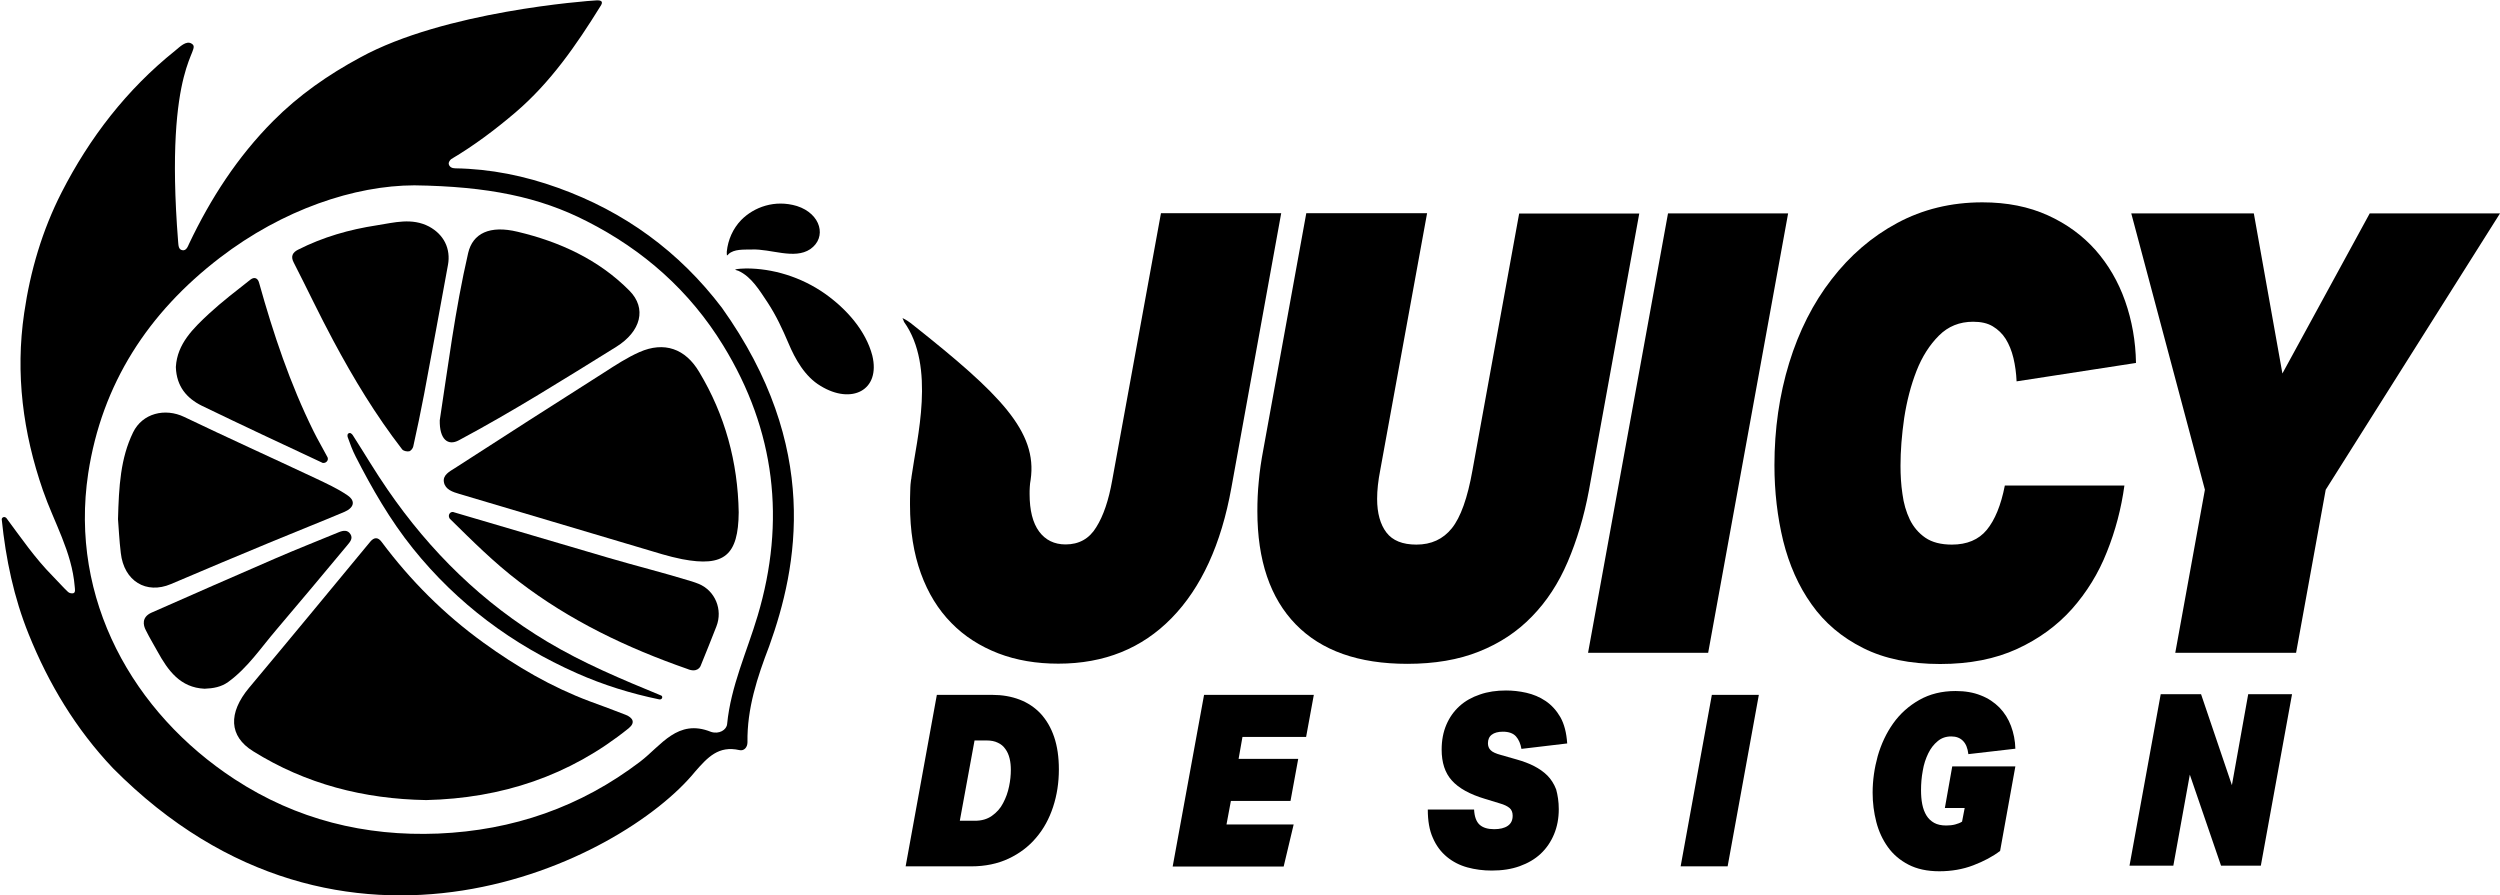
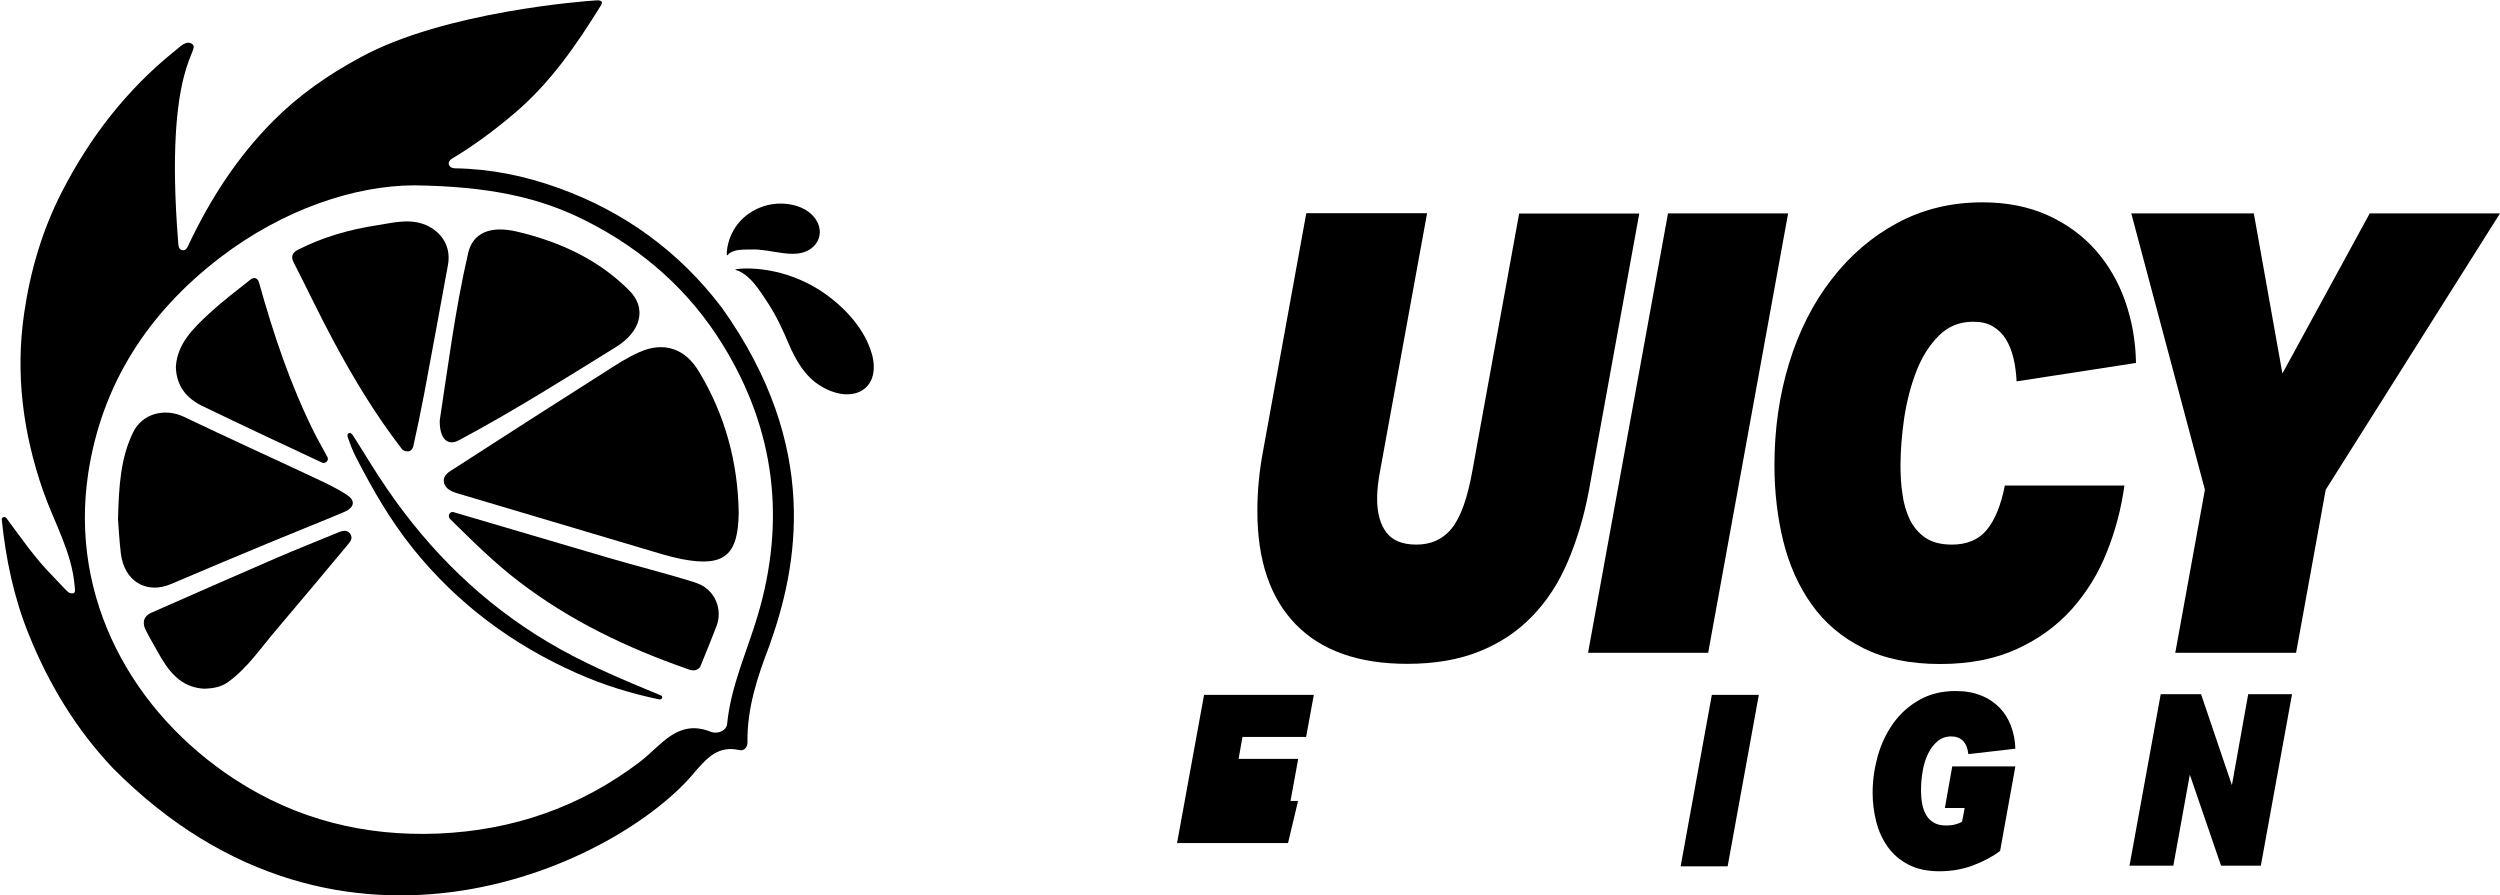
<svg xmlns="http://www.w3.org/2000/svg" version="1.1" id="Vrstva_1" x="0px" y="0px" width="142.58px" height="51.07px" viewBox="0 0 142.58 51.07" style="enable-background:new 0 0 142.58 51.07;" xml:space="preserve">
  <g>
    <path d="M80.26,37.86c-2.78,0-4.9-0.75-6.36-2.25c-1.46-1.5-2.19-3.65-2.19-6.46c0-0.54,0.02-1.1,0.08-1.69   c0.05-0.58,0.14-1.19,0.26-1.82l2.45-13.48h6.89L78.72,26.8c-0.12,0.61-0.18,1.16-0.18,1.65c0,0.82,0.18,1.46,0.53,1.92   c0.35,0.46,0.92,0.69,1.71,0.69c0.85,0,1.52-0.31,2.02-0.93c0.5-0.62,0.9-1.73,1.18-3.32l2.66-14.63h6.85l-2.87,15.79   c-0.28,1.5-0.69,2.85-1.21,4.07c-0.52,1.22-1.2,2.26-2.04,3.12c-0.84,0.87-1.84,1.53-3.02,2C83.18,37.63,81.81,37.86,80.26,37.86z" />
    <path d="M95.13,12.17h6.85l-4.56,25.06h-6.85L95.13,12.17z" />
    <path d="M115.01,21.75c-0.02-0.47-0.08-0.91-0.18-1.33c-0.1-0.42-0.25-0.78-0.44-1.09c-0.19-0.3-0.44-0.54-0.74-0.72   c-0.3-0.18-0.67-0.26-1.12-0.26c-0.77,0-1.42,0.26-1.95,0.79c-0.53,0.53-0.96,1.2-1.28,2.02c-0.32,0.82-0.55,1.71-0.7,2.68   c-0.14,0.97-0.21,1.88-0.21,2.72c0,0.54,0.03,1.08,0.11,1.61c0.07,0.54,0.21,1.02,0.42,1.46c0.21,0.43,0.51,0.78,0.89,1.04   c0.38,0.26,0.89,0.39,1.51,0.39c0.86,0,1.53-0.28,1.99-0.84s0.81-1.4,1.03-2.53h6.82c-0.18,1.31-0.51,2.57-1,3.79   c-0.48,1.22-1.15,2.3-1.99,3.25c-0.85,0.95-1.89,1.71-3.13,2.28c-1.24,0.57-2.7,0.86-4.39,0.86c-1.71,0-3.18-0.3-4.39-0.91   c-1.22-0.61-2.2-1.44-2.94-2.49c-0.75-1.05-1.28-2.26-1.62-3.62c-0.33-1.36-0.5-2.8-0.5-4.32c0-2.06,0.28-4,0.84-5.83   c0.56-1.82,1.37-3.42,2.42-4.77c1.05-1.36,2.29-2.43,3.74-3.21c1.45-0.78,3.07-1.18,4.86-1.18c1.41,0,2.65,0.25,3.73,0.74   c1.08,0.49,1.98,1.15,2.72,1.98c0.73,0.83,1.3,1.8,1.69,2.91c0.39,1.11,0.6,2.29,0.62,3.53L115.01,21.75z" />
    <path d="M128.54,12.17l1.63,9.13l4.98-9.13h7.43l-9.94,15.76l-1.69,9.3h-6.89l1.69-9.3l-4.2-15.76H128.54z" />
    <g>
-       <path d="M51.65,49.41l1.78-9.78h3.16c0.57,0,1.09,0.09,1.56,0.27c0.47,0.18,0.87,0.45,1.2,0.8c0.33,0.36,0.59,0.8,0.77,1.33    c0.18,0.53,0.27,1.15,0.27,1.85c0,0.76-0.11,1.47-0.33,2.14c-0.22,0.67-0.54,1.26-0.97,1.76c-0.42,0.5-0.95,0.9-1.57,1.19    c-0.62,0.29-1.33,0.44-2.13,0.44H51.65z M54.74,46.81h0.86c0.38,0,0.7-0.09,0.97-0.28c0.27-0.19,0.49-0.43,0.64-0.73    c0.16-0.3,0.27-0.61,0.34-0.95c0.07-0.33,0.1-0.65,0.1-0.94c0-0.23-0.02-0.45-0.07-0.65c-0.05-0.21-0.13-0.39-0.24-0.54    c-0.11-0.16-0.25-0.28-0.43-0.36c-0.18-0.09-0.39-0.13-0.65-0.13h-0.68L54.74,46.81z" />
-       <path d="M68.67,39.63h6.26l-0.44,2.4h-3.63l-0.22,1.25h3.4l-0.44,2.4h-3.4l-0.25,1.34h3.83l-0.57,2.4h-6.33L68.67,39.63z" />
-       <path d="M88.9,46.15c0,0.52-0.09,1-0.27,1.43c-0.18,0.43-0.43,0.8-0.76,1.11c-0.33,0.31-0.73,0.54-1.2,0.71    c-0.47,0.17-1,0.25-1.59,0.25c-0.49,0-0.95-0.06-1.39-0.18c-0.44-0.12-0.83-0.32-1.17-0.6c-0.34-0.28-0.61-0.64-0.8-1.08    c-0.2-0.44-0.29-0.98-0.29-1.62h2.64c0.02,0.41,0.13,0.7,0.32,0.87c0.19,0.17,0.47,0.25,0.82,0.25c0.33,0,0.59-0.06,0.78-0.19    c0.19-0.13,0.28-0.32,0.28-0.58c0-0.19-0.06-0.34-0.18-0.44c-0.12-0.1-0.3-0.19-0.55-0.26l-0.85-0.26    c-0.87-0.26-1.5-0.61-1.89-1.05c-0.39-0.43-0.58-1.02-0.58-1.76c0-0.53,0.09-1,0.27-1.42s0.43-0.77,0.75-1.06    c0.32-0.29,0.71-0.51,1.16-0.66c0.45-0.16,0.95-0.23,1.49-0.23c0.38,0,0.76,0.04,1.16,0.13c0.39,0.09,0.76,0.24,1.1,0.47    s0.62,0.54,0.84,0.92c0.22,0.39,0.35,0.89,0.39,1.5l-2.61,0.31c-0.05-0.29-0.15-0.53-0.31-0.71c-0.16-0.18-0.41-0.27-0.75-0.27    c-0.27,0-0.49,0.06-0.63,0.17c-0.15,0.11-0.22,0.28-0.22,0.49c0,0.16,0.05,0.29,0.15,0.39c0.1,0.11,0.3,0.2,0.6,0.28l0.91,0.26    c0.35,0.1,0.68,0.22,0.97,0.37c0.29,0.15,0.55,0.33,0.76,0.54c0.21,0.21,0.38,0.48,0.5,0.79C88.84,45.35,88.9,45.72,88.9,46.15z" />
+       <path d="M68.67,39.63h6.26l-0.44,2.4h-3.63l-0.22,1.25h3.4l-0.44,2.4h-3.4h3.83l-0.57,2.4h-6.33L68.67,39.63z" />
      <path d="M97.63,39.63h2.68l-1.78,9.78h-2.68L97.63,39.63z" />
      <path d="M112.26,43.01c-0.04-0.34-0.14-0.59-0.31-0.76c-0.17-0.17-0.39-0.25-0.67-0.25c-0.3,0-0.56,0.09-0.77,0.27    c-0.22,0.18-0.4,0.41-0.54,0.7c-0.14,0.29-0.25,0.61-0.31,0.98c-0.07,0.37-0.1,0.74-0.1,1.11c0,0.29,0.02,0.56,0.07,0.81    c0.05,0.25,0.13,0.46,0.24,0.64c0.11,0.18,0.26,0.32,0.44,0.42c0.18,0.1,0.41,0.15,0.69,0.15c0.19,0,0.36-0.02,0.51-0.06    c0.15-0.04,0.28-0.09,0.39-0.16l0.15-0.78h-1.13l0.42-2.37h3.6l-0.87,4.82c-0.42,0.32-0.93,0.59-1.53,0.82s-1.25,0.34-1.94,0.34    c-0.69,0-1.28-0.13-1.76-0.38c-0.48-0.25-0.87-0.58-1.17-1c-0.3-0.42-0.52-0.89-0.66-1.43c-0.14-0.54-0.21-1.1-0.21-1.67    c0-0.7,0.1-1.4,0.29-2.09c0.2-0.69,0.49-1.31,0.88-1.86c0.39-0.55,0.89-1,1.49-1.34c0.6-0.34,1.29-0.51,2.07-0.51    c0.54,0,1.02,0.08,1.44,0.25c0.42,0.16,0.77,0.4,1.06,0.69c0.29,0.3,0.51,0.65,0.66,1.05c0.15,0.4,0.24,0.84,0.25,1.3    L112.26,43.01z" />
      <path d="M124.89,44.18l-0.94,5.19h-2.5l1.78-9.78h2.3l1.76,5.19l0.93-5.19h2.5l-1.78,9.78h-2.27L124.89,44.18z" />
    </g>
    <path d="M41.92,15.37c0.19-0.05,0.43-0.05,0.64-0.06c1.49,0,3.11,0.47,4.49,1.44c1.23,0.87,2.33,2.11,2.7,3.53   c0.48,1.99-1.19,2.81-2.95,1.73c-0.9-0.53-1.46-1.55-1.83-2.43c-0.35-0.82-0.7-1.58-1.2-2.34c-0.45-0.67-0.91-1.46-1.67-1.8   C42.06,15.44,41.96,15.4,41.92,15.37L41.92,15.37z" />
    <path d="M41.46,14.57c0-0.04-0.02-0.12-0.01-0.17l0-0.05c0.07-0.68,0.35-1.31,0.82-1.8c0.73-0.74,1.92-1.18,3.18-0.8   c1.38,0.44,1.72,1.8,0.76,2.46c-0.91,0.61-2.25-0.03-3.35,0.02c-0.46,0.01-0.99-0.03-1.31,0.26c-0.01,0.01-0.02,0.02-0.03,0.04   C41.5,14.55,41.47,14.56,41.46,14.57L41.46,14.57z" />
    <path d="M43.87,36.85c-0.68,1.77-1.27,3.56-1.24,5.48c0,0.3-0.2,0.51-0.46,0.45c-1.19-0.27-1.81,0.41-2.52,1.22   c-4.19,5.14-20.11,13.02-33.21-0.19c-2.11-2.23-3.66-4.8-4.8-7.63c-0.85-2.1-1.31-4.3-1.54-6.55c0-0.01,0-0.01,0-0.02   c0.01-0.11,0.15-0.16,0.23-0.09c0.01,0.01,0.02,0.01,0.03,0.02C1.2,30.67,2,31.84,3,32.85c0.3,0.3,0.57,0.62,0.88,0.91   c0.07,0.07,0.23,0.1,0.31,0.07c0.13-0.05,0.08-0.25,0.07-0.39c-0.16-1.97-1.18-3.65-1.81-5.47c-1.14-3.29-1.58-6.65-1.07-10.12   c0.35-2.41,1.03-4.71,2.13-6.87c1.6-3.13,3.72-5.88,6.48-8.09c0.26-0.21,0.63-0.6,0.94-0.4c0.64,0.4-1.59,0.96-0.77,11.3   c0.02,0.19,0.01,0.44,0.24,0.48c0.22,0.04,0.31-0.2,0.38-0.36c1.23-2.59,2.77-4.97,4.8-7.01c1.46-1.47,3.14-2.64,4.96-3.62   c4.79-2.63,12.91-3.23,13.5-3.26c0.31-0.01,0.36,0.11,0.2,0.34C32.87,2.57,31.4,4.7,29.4,6.41c-1.15,0.98-2.36,1.89-3.66,2.66   c-0.08,0.05-0.16,0.19-0.15,0.27c0.03,0.18,0.19,0.26,0.37,0.26c2.02,0.03,3.97,0.43,5.86,1.11c3.79,1.36,6.91,3.63,9.35,6.84   C46.84,25.5,45.49,32.34,43.87,36.85z M23.63,10.57c-3.4,0.01-7.49,1.37-11.09,4.13c-4.08,3.13-6.73,7.18-7.51,12.3   c-1.08,7.17,2.55,13.65,8.35,17.44c3.52,2.3,7.43,3.27,11.61,3.1c4.26-0.18,8.12-1.51,11.53-4.11c1.19-0.91,2.13-2.46,4.03-1.69   c0.46,0.15,0.89-0.11,0.92-0.45c0.21-2.16,1.13-4.12,1.74-6.17c1.61-5.4,1.01-10.57-1.96-15.41c-1.91-3.12-4.55-5.45-7.78-7.09   C30.76,11.23,27.82,10.63,23.63,10.57z" />
-     <path d="M24.31,45.63c-3.56-0.06-6.87-0.91-9.88-2.79c-1.37-0.85-1.43-2.17-0.22-3.62c2.32-2.77,4.61-5.55,6.91-8.33   c0.22-0.26,0.44-0.26,0.64,0.01c1.65,2.21,3.57,4.13,5.81,5.75c1.89,1.37,3.88,2.53,6.07,3.35c0.68,0.25,1.37,0.5,2.05,0.77   c0.39,0.16,0.57,0.43,0.17,0.76C32.48,44.26,28.59,45.53,24.31,45.63z" />
    <path d="M42.13,29.22c-0.02,2.45-0.82,3.13-3.23,2.67c-0.76-0.15-1.5-0.39-2.24-0.61c-3.49-1.03-6.97-2.08-10.46-3.11   c-0.38-0.11-0.8-0.25-0.88-0.66c-0.09-0.42,0.34-0.63,0.62-0.81c2.83-1.83,5.67-3.65,8.52-5.46c0.65-0.42,1.31-0.85,2.01-1.16   c1.41-0.62,2.62-0.2,3.41,1.14C41.35,23.67,42.08,26.35,42.13,29.22z" />
    <path d="M25.08,23.97c0.46-2.98,0.87-6.29,1.62-9.54c0.26-1.12,1.23-1.6,2.83-1.21c2.39,0.57,4.61,1.58,6.37,3.36   c0.99,1,0.67,2.32-0.77,3.21c-2.95,1.83-5.89,3.68-8.96,5.32C25.54,25.45,25.06,25.05,25.08,23.97z" />
    <path d="M6.73,29.61c0.05-1.87,0.14-3.47,0.86-4.95c0.53-1.09,1.82-1.41,2.92-0.88c2.48,1.19,4.98,2.32,7.47,3.49   c0.63,0.3,1.27,0.59,1.84,0.98c0.51,0.35,0.32,0.73-0.17,0.94c-1.39,0.59-2.8,1.14-4.19,1.72c-1.91,0.79-3.81,1.59-5.71,2.4   c-1.41,0.6-2.68-0.17-2.86-1.77C6.8,30.81,6.77,30.08,6.73,29.61z" />
    <path d="M25.38,13.82c0.2,0.39,0.25,0.85,0.17,1.28c-0.45,2.46-0.9,4.92-1.36,7.37c-0.19,1-0.4,2-0.62,2.99   c-0.02,0.11-0.14,0.26-0.24,0.28c-0.13,0.02-0.33-0.02-0.4-0.12c-1.5-1.94-2.77-4.04-3.92-6.19c-0.79-1.47-1.5-2.98-2.26-4.46   c-0.19-0.36-0.05-0.58,0.25-0.73c1.42-0.72,2.92-1.15,4.49-1.39c1.01-0.16,2-0.44,2.98,0.07C24.89,13.15,25.19,13.45,25.38,13.82z" />
    <path d="M39.85,33.3c0.94,0.39,1.38,1.47,1.01,2.42c-0.28,0.72-0.59,1.49-0.9,2.25c-0.02,0.06-0.2,0.42-0.76,0.18   c-3.44-1.2-6.69-2.75-9.6-4.98c-1.42-1.08-2.67-2.33-3.94-3.58c-0.02-0.02-0.03-0.04-0.04-0.07c-0.07-0.16,0.05-0.34,0.22-0.32   c0.01,0,0.02,0,0.03,0.01c2.93,0.86,5.86,1.73,8.79,2.59c1.6,0.47,3.21,0.87,4.8,1.36C39.59,33.2,39.72,33.25,39.85,33.3z" />
    <path d="M11.67,39.28c-1.39-0.06-2.09-1.04-2.69-2.13c-0.28-0.51-0.41-0.7-0.67-1.22c-0.14-0.27-0.24-0.72,0.31-0.98   c2.36-1.04,4.72-2.08,7.08-3.1c1.2-0.52,2.42-1,3.63-1.5c0.25-0.1,0.5-0.14,0.66,0.12c0.15,0.24-0.03,0.44-0.17,0.61   c-1.35,1.62-2.71,3.25-4.08,4.86c-0.87,1.02-1.62,2.15-2.72,2.95C12.62,39.18,12.17,39.26,11.67,39.28z" />
    <path d="M10.03,20.95c0-0.01,0-0.02,0-0.03c0.08-1.32,0.99-2.19,1.89-3.03c0.75-0.69,1.56-1.31,2.36-1.94   c0.23-0.18,0.43-0.09,0.5,0.19c0.81,2.9,1.76,5.74,3.1,8.45c0.25,0.51,0.54,0.99,0.8,1.49c0,0.01,0.01,0.02,0.01,0.03   c0.05,0.16-0.11,0.32-0.28,0.29c-0.02,0-0.04-0.01-0.05-0.02c-2.29-1.07-4.58-2.14-6.85-3.24C10.64,22.71,10.07,22.03,10.03,20.95z   " />
    <path d="M37.69,39.88c-0.02,0.01-0.05,0.01-0.08,0.01c-1.65-0.34-3.21-0.83-4.7-1.49c-3.68-1.63-6.83-3.97-9.36-7.12   c-1.3-1.62-2.33-3.41-3.27-5.25c-0.18-0.35-0.32-0.73-0.45-1.1c-0.01-0.04-0.02-0.08-0.01-0.12c0.01-0.1,0.12-0.15,0.2-0.09   c0.04,0.03,0.08,0.06,0.1,0.1c0.67,1.04,1.29,2.1,1.99,3.11c2.42,3.52,5.4,6.45,9.09,8.66c2.07,1.24,4.28,2.16,6.49,3.07   c0,0,0,0,0,0C37.8,39.69,37.79,39.84,37.69,39.88L37.69,39.88z" />
-     <path d="M66.21,12.17L63.43,27.4c-0.2,1.13-0.5,2.02-0.91,2.67c-0.4,0.66-0.99,0.98-1.75,0.98c-0.64,0-1.15-0.25-1.51-0.74   c-0.36-0.49-0.54-1.2-0.54-2.14c0-0.12,0-0.25,0.01-0.39c0.01-0.14,0.02-0.28,0.05-0.42c0.4-2.75-1.75-4.9-6.71-8.83   c-0.18-0.15-0.4-0.3-0.6-0.39c0.02,0.05,0.08,0.17,0.09,0.22c1.82,2.55,0.72,6.68,0.43,8.8l0,0c-0.01,0.03,0,0.05-0.01,0.08   c0,0.04-0.01,0.08-0.02,0.12c0,0-0.01,0.08-0.01,0.08c-0.04,0.28-0.03,0.47-0.04,0.65c-0.01,0.23-0.01,0.47-0.01,0.7   c0,1.47,0.21,2.78,0.62,3.91c0.41,1.13,0.99,2.07,1.74,2.83c0.74,0.76,1.64,1.33,2.67,1.73c1.04,0.4,2.18,0.59,3.43,0.59   c2.62,0,4.77-0.87,6.46-2.6c1.69-1.73,2.83-4.21,3.41-7.44l2.84-15.65H66.21z" />
  </g>
  <g>
</g>
  <g>
</g>
  <g>
</g>
  <g>
</g>
  <g>
</g>
  <g>
</g>
</svg>